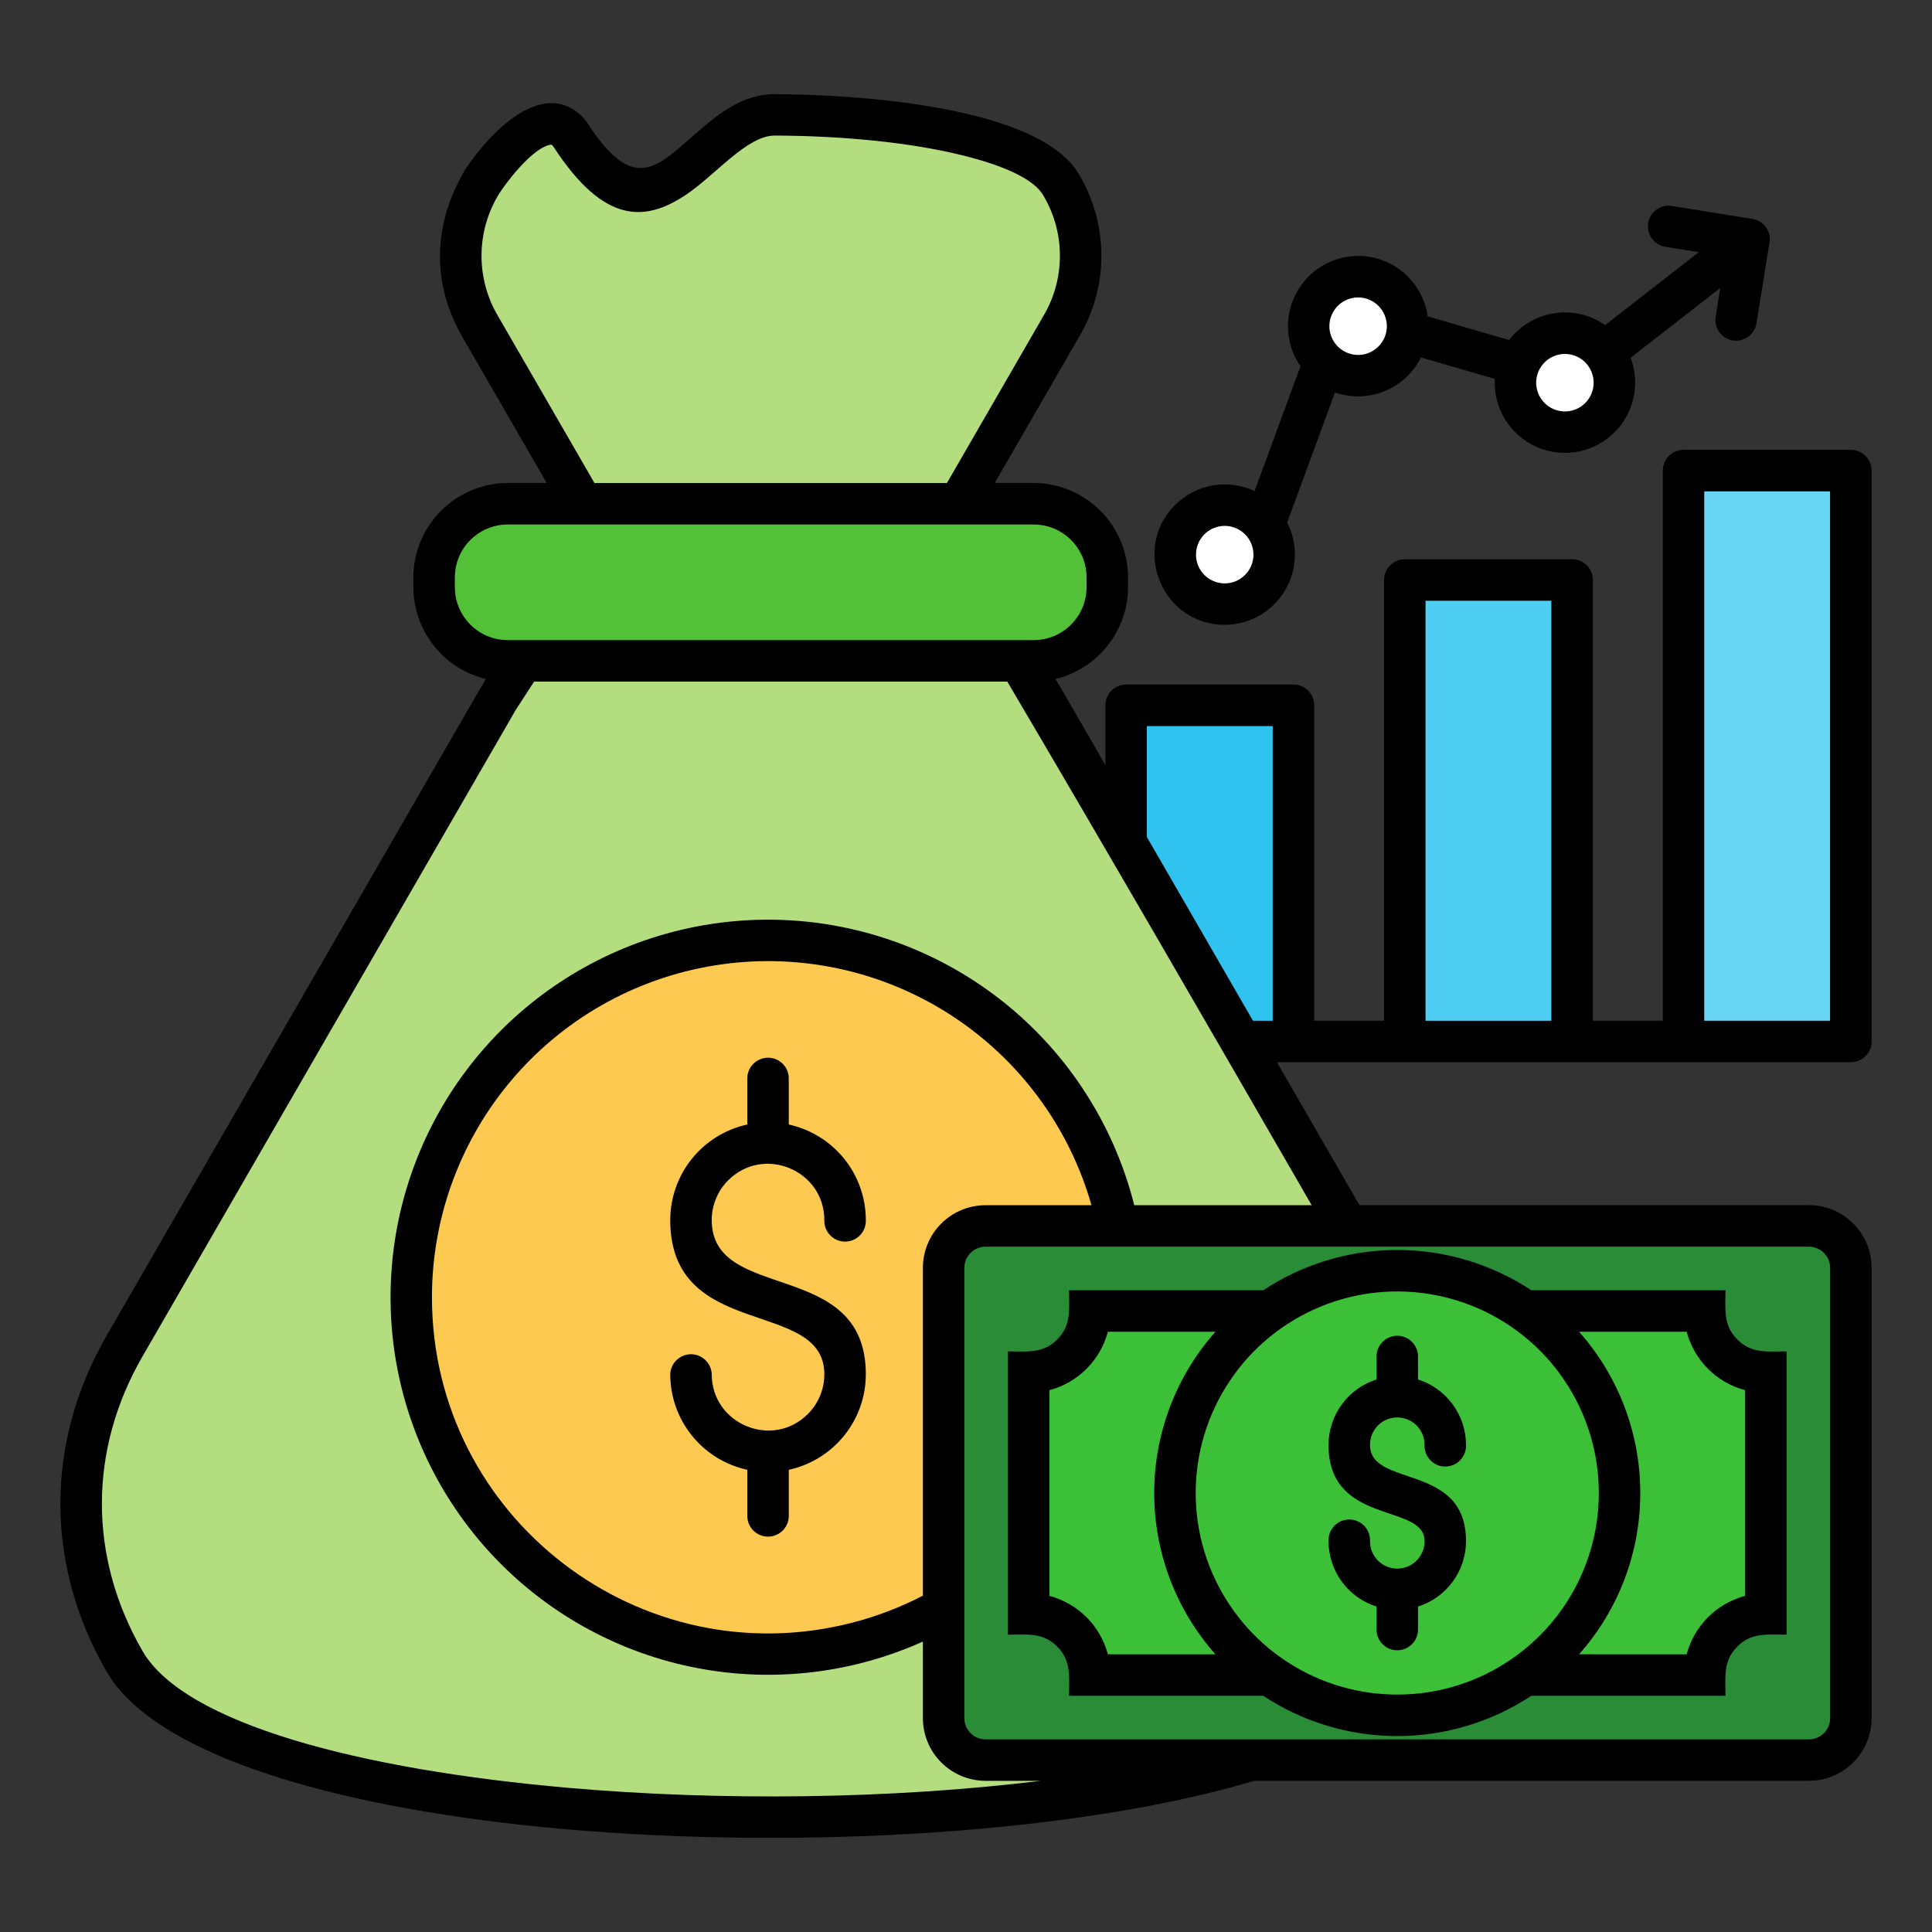
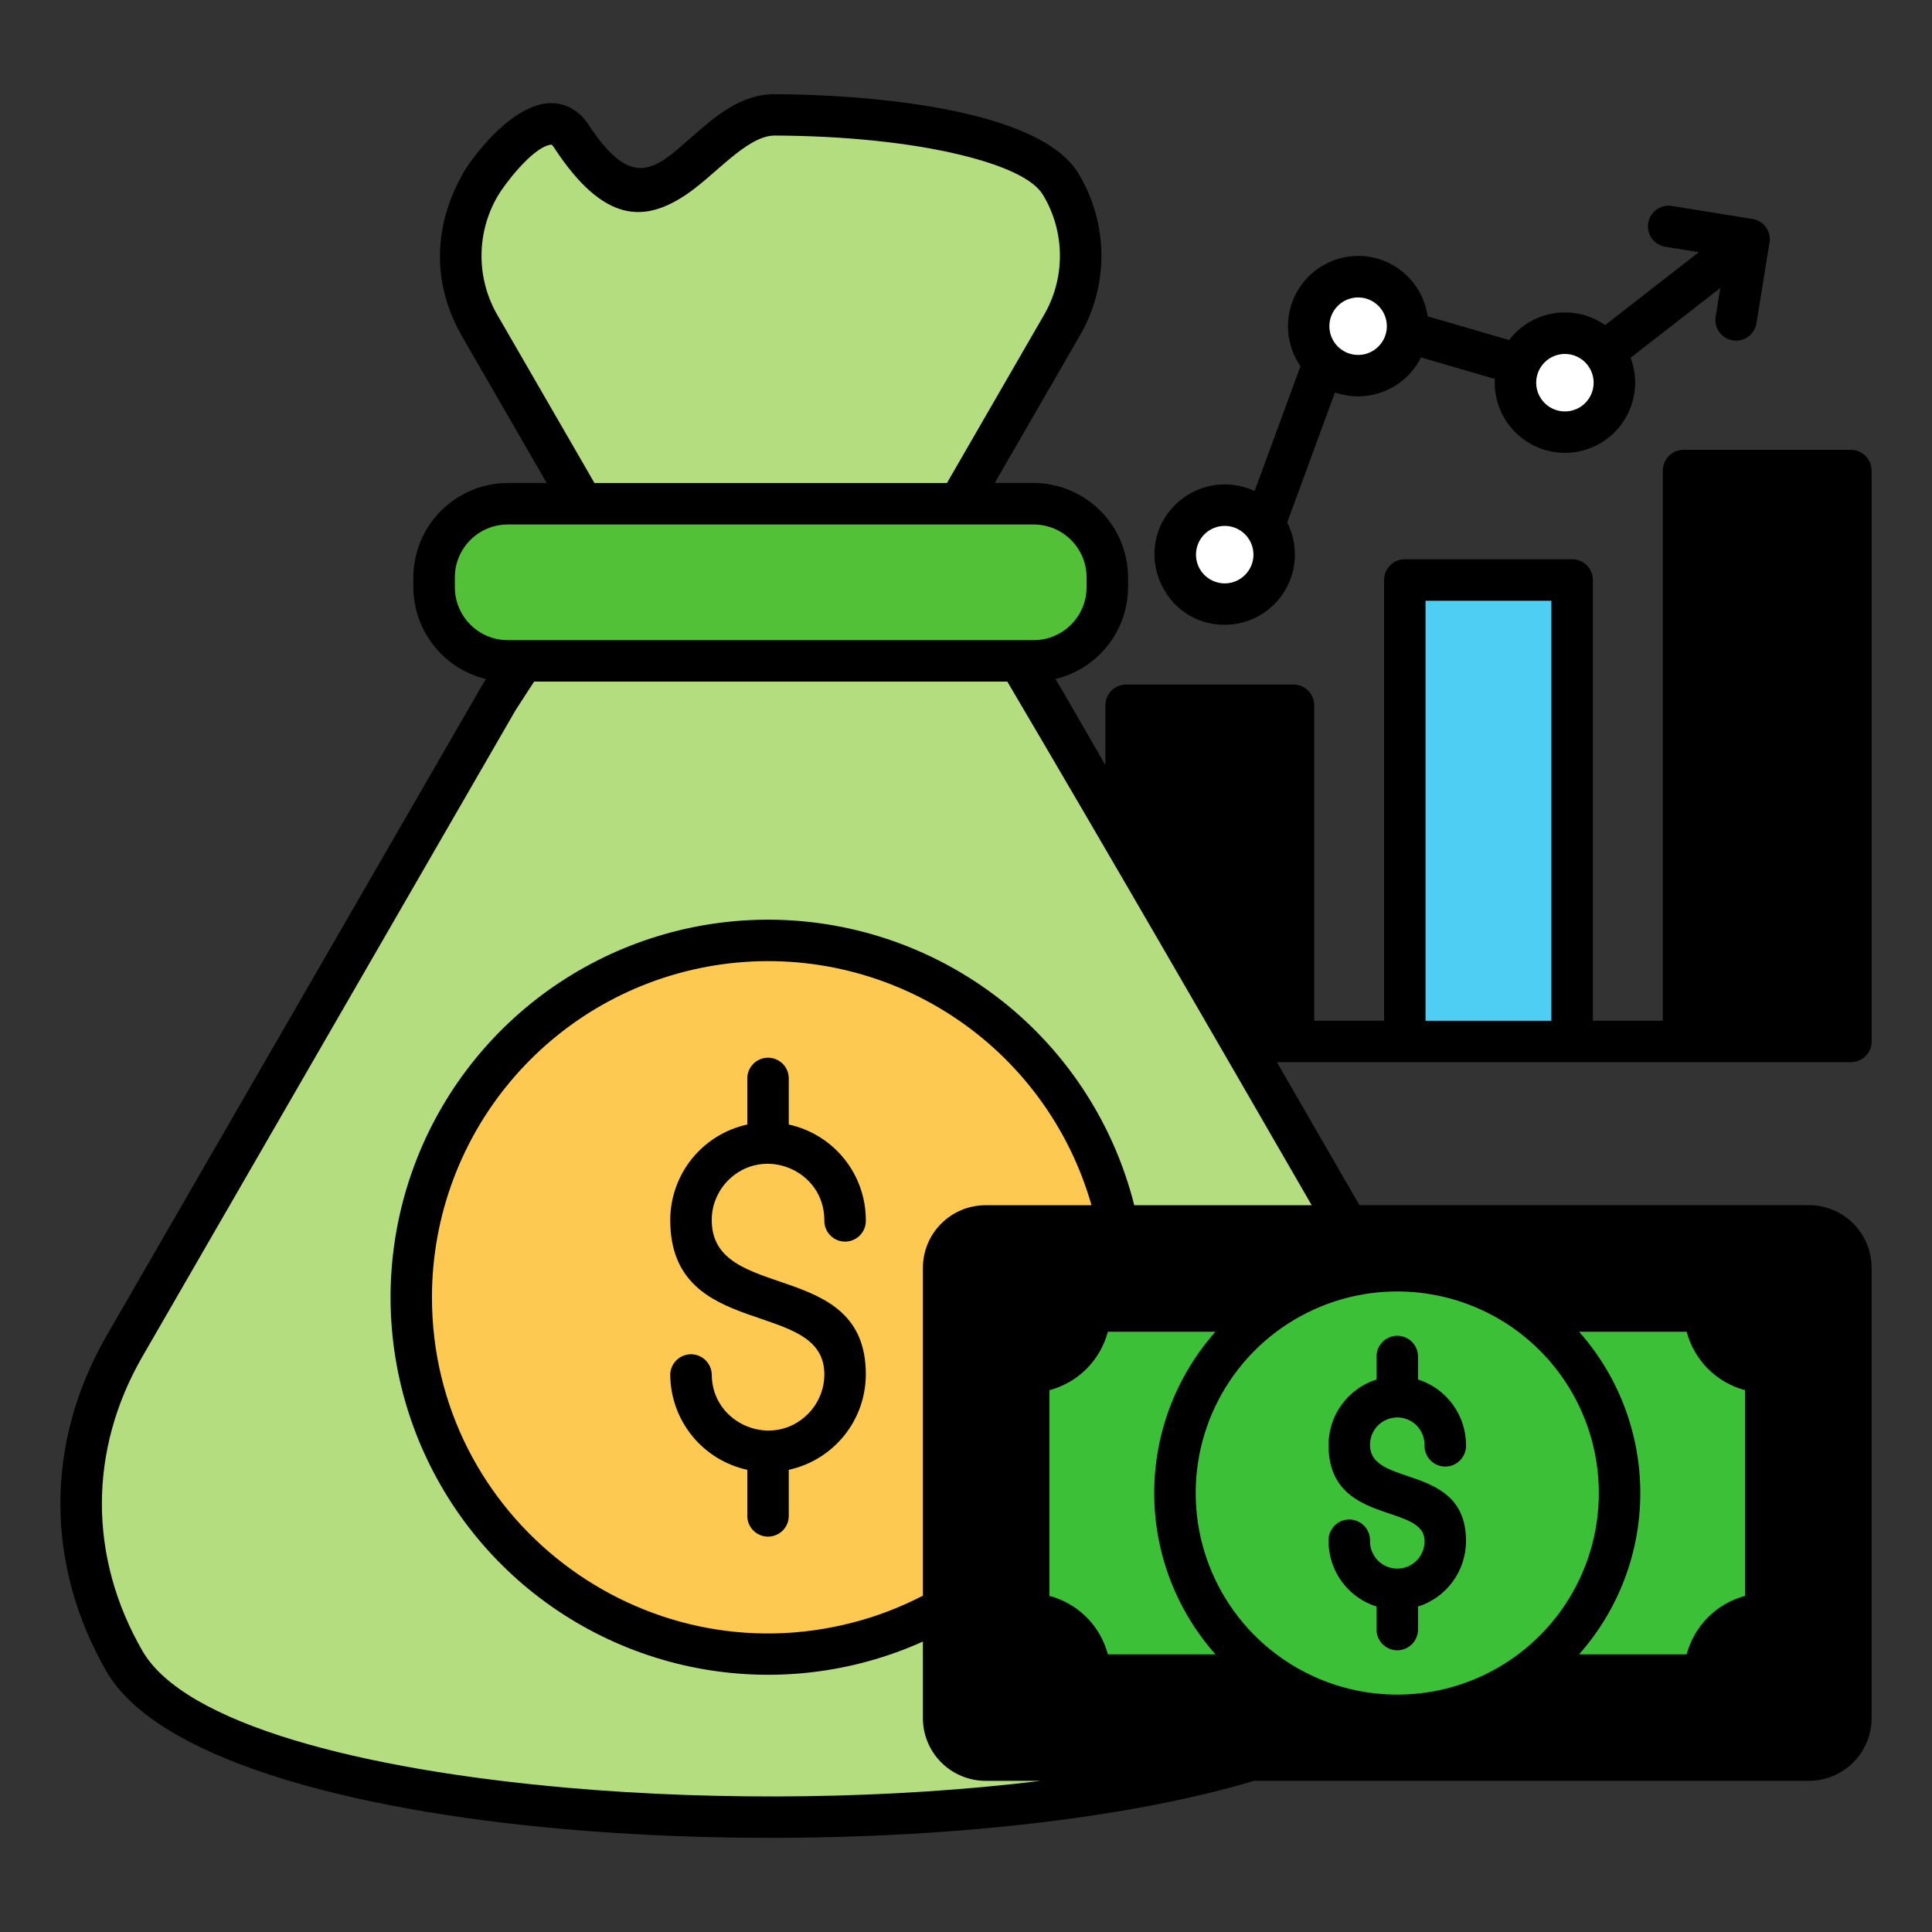
<svg xmlns="http://www.w3.org/2000/svg" width="61" height="61" viewBox="0 0 61 61" fill="none">
  <rect x="0" y="0" width="61" height="61" fill="#333333" stroke="none" />
  <path fill-rule="evenodd" clip-rule="evenodd" d="M41.492 32.228H43.7V18.312C43.7 18.139 43.769 17.972 43.892 17.849C44.015 17.726 44.181 17.657 44.355 17.657H49.637C49.811 17.657 49.978 17.726 50.101 17.849C50.224 17.972 50.293 18.139 50.293 18.312V32.228H52.5V14.858C52.5 14.684 52.569 14.518 52.692 14.395C52.815 14.272 52.981 14.203 53.155 14.203H58.438C58.611 14.203 58.778 14.272 58.901 14.395C59.024 14.518 59.093 14.684 59.093 14.858V32.882V32.899C59.089 33.07 59.018 33.232 58.895 33.352C58.773 33.471 58.609 33.537 58.438 33.537H40.317L42.923 38.051H57.118C57.642 38.052 58.144 38.261 58.514 38.631C58.884 39.001 59.093 39.503 59.094 40.026V54.25C59.093 54.774 58.884 55.276 58.514 55.646C58.144 56.016 57.642 56.225 57.118 56.226H39.601C34.003 57.897 25.29 58.406 17.818 57.751C10.87 57.141 4.931 55.489 3.366 52.78C1.42 49.408 1.42 45.544 3.366 42.172L15.149 21.763C15.213 21.653 15.277 21.545 15.344 21.439C14.692 21.282 14.111 20.911 13.695 20.384C13.28 19.858 13.053 19.208 13.051 18.537V18.231C13.053 17.441 13.368 16.683 13.927 16.125C14.486 15.566 15.243 15.251 16.033 15.249H17.261L14.598 10.636C13.013 7.889 14.587 5.601 14.598 5.51C14.63 5.392 16.487 2.523 18.069 3.436C18.277 3.56 18.453 3.731 18.581 3.936C19.966 6.058 20.713 5.314 21.8 4.361C22.583 3.673 23.386 2.97 24.462 2.974C27.109 2.983 32.827 3.357 34.07 5.51C34.532 6.286 34.775 7.171 34.775 8.074C34.775 8.977 34.532 9.863 34.07 10.638L31.408 15.249H32.635C33.425 15.251 34.182 15.566 34.741 16.125C35.3 16.683 35.615 17.441 35.617 18.231V18.537C35.615 19.208 35.388 19.858 34.972 20.384C34.557 20.911 33.976 21.282 33.324 21.439C33.39 21.545 33.455 21.653 33.519 21.763L34.901 24.157V22.268C34.901 22.094 34.97 21.927 35.093 21.804C35.216 21.681 35.382 21.613 35.556 21.613H40.838C41.012 21.613 41.179 21.681 41.302 21.804C41.425 21.927 41.494 22.094 41.494 22.268V32.228H41.492ZM42.881 8.08C42.476 8.081 42.079 8.193 41.733 8.403C41.387 8.613 41.105 8.913 40.918 9.272C40.73 9.631 40.645 10.034 40.67 10.438C40.695 10.842 40.831 11.231 41.061 11.564L39.612 15.504C39.199 15.31 38.737 15.248 38.287 15.327C37.838 15.405 37.424 15.621 37.101 15.943C35.707 17.337 36.701 19.728 38.669 19.728C39.048 19.727 39.422 19.629 39.753 19.443C40.084 19.257 40.361 18.989 40.559 18.665C40.757 18.34 40.869 17.971 40.883 17.591C40.897 17.212 40.814 16.835 40.641 16.497L42.15 12.391C42.66 12.568 43.217 12.554 43.716 12.35C44.216 12.147 44.624 11.768 44.865 11.286L47.196 11.964C47.179 12.293 47.235 12.622 47.361 12.927C47.487 13.232 47.679 13.505 47.924 13.726C48.169 13.947 48.46 14.111 48.776 14.205C49.092 14.3 49.425 14.322 49.751 14.272C50.077 14.221 50.388 14.098 50.66 13.912C50.932 13.726 51.16 13.482 51.326 13.197C51.492 12.912 51.592 12.593 51.62 12.264C51.647 11.936 51.601 11.605 51.484 11.296L54.315 9.093L54.17 9.994C54.155 10.08 54.158 10.167 54.177 10.251C54.197 10.335 54.233 10.414 54.283 10.484C54.333 10.554 54.397 10.614 54.471 10.659C54.544 10.704 54.626 10.735 54.711 10.748C54.796 10.762 54.883 10.758 54.967 10.738C55.051 10.717 55.13 10.681 55.2 10.63C55.269 10.579 55.328 10.514 55.372 10.44C55.417 10.366 55.446 10.284 55.459 10.199L55.861 7.708C55.883 7.616 55.885 7.521 55.867 7.429C55.849 7.337 55.811 7.249 55.756 7.173C55.701 7.097 55.63 7.033 55.548 6.987C55.466 6.941 55.375 6.913 55.281 6.905L52.786 6.503C52.702 6.489 52.615 6.493 52.532 6.512C52.448 6.532 52.37 6.569 52.3 6.619C52.231 6.669 52.172 6.733 52.127 6.806C52.082 6.879 52.052 6.96 52.039 7.045C52.026 7.13 52.029 7.216 52.049 7.3C52.069 7.383 52.105 7.462 52.155 7.531C52.206 7.6 52.269 7.659 52.342 7.704C52.416 7.749 52.497 7.779 52.581 7.792L53.638 7.962L50.68 10.264C50.211 9.937 49.634 9.803 49.069 9.891C48.504 9.979 47.995 10.282 47.648 10.736L45.076 9.988C45.001 9.459 44.738 8.974 44.335 8.624C43.931 8.273 43.415 8.08 42.881 8.08Z" fill="black" />
  <path fill-rule="evenodd" clip-rule="evenodd" d="M48.617 42.639C47.727 41.749 46.593 41.143 45.358 40.898C44.123 40.652 42.844 40.778 41.681 41.26C40.518 41.742 39.524 42.557 38.825 43.604C38.125 44.65 37.752 45.881 37.752 47.14C37.752 48.398 38.125 49.629 38.825 50.675C39.524 51.722 40.518 52.538 41.681 53.02C42.844 53.501 44.123 53.627 45.358 53.382C46.593 53.136 47.727 52.53 48.617 51.64C49.81 50.446 50.48 48.828 50.48 47.14C50.48 45.452 49.81 43.833 48.617 42.639ZM43.462 42.853C43.458 42.765 43.473 42.677 43.504 42.595C43.536 42.513 43.584 42.438 43.645 42.375C43.706 42.311 43.779 42.261 43.86 42.227C43.941 42.192 44.028 42.174 44.116 42.174C44.204 42.174 44.291 42.192 44.373 42.227C44.453 42.261 44.527 42.311 44.588 42.375C44.649 42.438 44.697 42.513 44.728 42.595C44.76 42.677 44.774 42.765 44.771 42.853V43.554C45.211 43.694 45.595 43.969 45.867 44.342C46.14 44.714 46.287 45.163 46.287 45.624C46.29 45.712 46.276 45.8 46.244 45.882C46.213 45.965 46.165 46.04 46.104 46.103C46.043 46.167 45.969 46.218 45.888 46.252C45.807 46.286 45.72 46.304 45.632 46.304C45.544 46.304 45.456 46.286 45.375 46.252C45.294 46.218 45.221 46.167 45.16 46.103C45.099 46.04 45.051 45.965 45.02 45.882C44.988 45.8 44.974 45.712 44.977 45.624C44.978 45.51 44.957 45.397 44.914 45.292C44.872 45.186 44.809 45.09 44.729 45.009C44.648 44.928 44.553 44.864 44.448 44.82C44.343 44.776 44.23 44.753 44.116 44.753C44.002 44.753 43.89 44.776 43.785 44.82C43.679 44.864 43.584 44.928 43.504 45.009C43.424 45.09 43.361 45.186 43.318 45.292C43.276 45.397 43.254 45.51 43.256 45.624C43.256 46.981 46.287 46.175 46.287 48.655C46.287 49.116 46.14 49.566 45.867 49.938C45.595 50.31 45.211 50.586 44.771 50.725V51.426C44.774 51.514 44.76 51.602 44.728 51.684C44.697 51.766 44.649 51.841 44.588 51.905C44.527 51.968 44.453 52.018 44.373 52.053C44.291 52.087 44.204 52.105 44.116 52.105C44.028 52.105 43.941 52.087 43.86 52.053C43.779 52.018 43.706 51.968 43.645 51.905C43.584 51.841 43.536 51.766 43.504 51.684C43.473 51.602 43.458 51.514 43.462 51.426V50.725C43.022 50.586 42.638 50.31 42.365 49.938C42.093 49.566 41.946 49.116 41.946 48.655C41.943 48.567 41.957 48.479 41.989 48.397C42.02 48.315 42.068 48.239 42.129 48.176C42.19 48.112 42.263 48.062 42.344 48.027C42.425 47.993 42.513 47.975 42.601 47.975C42.689 47.975 42.776 47.993 42.857 48.027C42.938 48.062 43.012 48.112 43.073 48.176C43.134 48.239 43.182 48.315 43.213 48.397C43.245 48.479 43.259 48.567 43.256 48.655C43.254 48.769 43.276 48.882 43.318 48.988C43.361 49.093 43.424 49.189 43.504 49.27C43.584 49.351 43.679 49.416 43.785 49.46C43.89 49.504 44.002 49.526 44.116 49.526C44.23 49.526 44.343 49.504 44.448 49.46C44.553 49.416 44.648 49.351 44.729 49.27C44.809 49.189 44.872 49.093 44.914 48.988C44.957 48.882 44.978 48.769 44.977 48.655C44.977 47.447 41.946 48.182 41.946 45.624C41.946 45.163 42.093 44.714 42.365 44.342C42.638 43.969 43.022 43.694 43.462 43.554V42.853Z" fill="#3CC038" />
-   <path fill-rule="evenodd" clip-rule="evenodd" d="M57.118 39.362H31.114C30.938 39.363 30.769 39.434 30.644 39.558C30.52 39.683 30.449 39.852 30.448 40.028V54.252C30.449 54.428 30.52 54.597 30.644 54.722C30.769 54.846 30.938 54.917 31.114 54.918H57.118C57.294 54.917 57.463 54.846 57.588 54.722C57.713 54.597 57.783 54.428 57.784 54.252V40.028C57.783 39.852 57.713 39.683 57.588 39.558C57.463 39.434 57.294 39.363 57.118 39.362ZM48.349 40.738H54.479C54.479 41.352 54.401 41.84 54.854 42.293C55.306 42.745 55.795 42.668 56.408 42.668V51.612C55.795 51.612 55.306 51.535 54.854 51.987C54.401 52.44 54.479 52.928 54.479 53.542H48.349C47.093 54.371 45.621 54.814 44.116 54.814C42.611 54.814 41.139 54.371 39.884 53.542H33.754C33.754 52.928 33.831 52.44 33.379 51.987C32.926 51.535 32.438 51.612 31.824 51.612V42.668C32.438 42.668 32.926 42.745 33.379 42.293C33.831 41.84 33.754 41.352 33.754 40.738H39.884C41.139 39.908 42.611 39.466 44.116 39.466C45.621 39.466 47.093 39.908 48.349 40.738Z" fill="#2A8C37" />
  <path fill-rule="evenodd" clip-rule="evenodd" d="M31.804 21.52H16.864L16.281 22.419C12.352 29.223 8.425 36.026 4.498 42.828C2.79 45.786 2.79 49.168 4.498 52.126C5.825 54.425 11.369 55.872 17.931 56.447C22.799 56.874 28.192 56.8 32.861 56.227H31.114C30.591 56.225 30.089 56.017 29.719 55.647C29.348 55.276 29.14 54.775 29.139 54.251V51.83C26.907 52.834 24.42 53.126 22.017 52.667C19.613 52.208 17.409 51.021 15.703 49.266C13.998 47.511 12.873 45.274 12.483 42.858C12.094 40.442 12.457 37.965 13.523 35.762C14.59 33.56 16.308 31.739 18.446 30.547C20.583 29.355 23.035 28.85 25.47 29.1C27.904 29.351 30.202 30.344 32.053 31.945C33.903 33.547 35.215 35.679 35.812 38.052H41.414C38.227 32.532 35.042 27.012 31.804 21.52Z" fill="#B4DD7F" />
-   <path fill-rule="evenodd" clip-rule="evenodd" d="M39.561 32.229H40.183V22.924H36.21V26.426L39.561 32.229Z" fill="#30C3F0" />
  <path d="M45.009 18.968H48.982V32.229H45.009V18.968Z" fill="#4ECEF2" />
-   <path d="M53.809 15.514H57.781V32.228H53.809V15.514Z" fill="#69D6F4" />
  <path fill-rule="evenodd" clip-rule="evenodd" d="M43.522 9.657C43.395 9.53 43.234 9.444 43.058 9.409C42.882 9.374 42.699 9.392 42.533 9.461C42.368 9.529 42.226 9.646 42.126 9.795C42.027 9.944 41.973 10.119 41.973 10.299C41.973 10.478 42.027 10.654 42.126 10.803C42.226 10.952 42.368 11.068 42.533 11.137C42.699 11.206 42.882 11.224 43.058 11.189C43.234 11.154 43.395 11.067 43.522 10.94C43.692 10.77 43.788 10.539 43.788 10.299C43.788 10.058 43.692 9.828 43.522 9.657Z" fill="white" />
  <path fill-rule="evenodd" clip-rule="evenodd" d="M50.051 11.441C49.925 11.315 49.763 11.228 49.587 11.193C49.411 11.158 49.228 11.176 49.063 11.245C48.897 11.313 48.755 11.43 48.656 11.579C48.556 11.728 48.503 11.904 48.503 12.083C48.503 12.263 48.556 12.438 48.656 12.587C48.755 12.736 48.897 12.853 49.063 12.921C49.228 12.99 49.411 13.008 49.587 12.973C49.763 12.938 49.925 12.852 50.051 12.725C50.221 12.555 50.317 12.324 50.317 12.083C50.317 11.843 50.221 11.612 50.051 11.441Z" fill="white" />
  <path fill-rule="evenodd" clip-rule="evenodd" d="M39.31 16.87C39.183 16.743 39.022 16.657 38.846 16.622C38.67 16.587 38.487 16.605 38.322 16.674C38.156 16.742 38.014 16.858 37.914 17.008C37.815 17.157 37.762 17.332 37.762 17.512C37.762 17.691 37.815 17.867 37.914 18.016C38.014 18.165 38.156 18.281 38.322 18.35C38.487 18.419 38.67 18.437 38.846 18.402C39.022 18.367 39.183 18.28 39.31 18.153C39.48 17.983 39.576 17.752 39.576 17.512C39.576 17.271 39.48 17.041 39.31 16.87Z" fill="white" />
  <path fill-rule="evenodd" clip-rule="evenodd" d="M29.899 15.25L32.939 9.985C33.284 9.408 33.465 8.748 33.465 8.076C33.465 7.404 33.284 6.744 32.939 6.167C32.639 5.646 31.67 5.217 30.337 4.892C28.701 4.492 26.588 4.288 24.462 4.28C23.579 4.277 22.563 5.559 21.621 6.174C20.381 6.984 19.088 7.104 17.486 4.649C17.425 4.556 17.414 4.563 17.362 4.573C16.781 4.687 15.909 5.855 15.729 6.167H15.728C15.384 6.745 15.203 7.405 15.203 8.077C15.203 8.749 15.384 9.409 15.728 9.987L18.769 15.25H29.899Z" fill="#B4DD7F" />
  <path d="M32.635 16.56H16.034C15.11 16.56 14.361 17.308 14.361 18.232V18.538C14.361 19.462 15.11 20.211 16.034 20.211H32.635C33.558 20.211 34.307 19.462 34.307 18.538V18.232C34.307 17.308 33.558 16.56 32.635 16.56Z" fill="#52C137" />
  <path fill-rule="evenodd" clip-rule="evenodd" d="M49.857 52.232H53.254C53.371 51.789 53.604 51.385 53.928 51.061C54.252 50.737 54.656 50.505 55.099 50.387V43.893C54.656 43.775 54.252 43.543 53.928 43.219C53.604 42.895 53.371 42.491 53.254 42.048H49.857C51.103 43.452 51.79 45.263 51.79 47.14C51.79 49.017 51.103 50.828 49.857 52.232Z" fill="#3CC038" />
  <path fill-rule="evenodd" clip-rule="evenodd" d="M38.375 42.048H34.979C34.861 42.491 34.629 42.895 34.305 43.219C33.981 43.543 33.577 43.775 33.134 43.893V50.387C33.577 50.505 33.981 50.737 34.305 51.061C34.629 51.385 34.861 51.789 34.979 52.232H38.375C37.13 50.828 36.442 49.017 36.442 47.14C36.442 45.263 37.13 43.452 38.375 42.048Z" fill="#3CC038" />
  <path fill-rule="evenodd" clip-rule="evenodd" d="M31.114 38.053H34.462C33.761 35.59 32.193 33.464 30.047 32.066C27.901 30.669 25.323 30.094 22.787 30.448C20.251 30.801 17.928 32.059 16.247 33.991C14.565 35.922 13.639 38.396 13.638 40.956C13.638 47.927 20.25 52.983 26.953 51.222C27.711 51.024 28.444 50.741 29.139 50.38V40.028C29.14 39.504 29.348 39.002 29.719 38.632C30.089 38.262 30.591 38.054 31.114 38.053ZM23.595 34.076C23.591 33.988 23.606 33.9 23.637 33.817C23.669 33.735 23.716 33.66 23.777 33.596C23.839 33.533 23.912 33.482 23.993 33.448C24.074 33.413 24.161 33.395 24.25 33.395C24.338 33.395 24.425 33.413 24.506 33.448C24.587 33.482 24.66 33.533 24.722 33.596C24.783 33.66 24.831 33.735 24.862 33.817C24.893 33.9 24.908 33.988 24.904 34.076V35.505C25.593 35.655 26.21 36.036 26.653 36.585C27.096 37.134 27.337 37.818 27.337 38.523C27.34 38.611 27.326 38.699 27.294 38.781C27.263 38.863 27.215 38.938 27.154 39.002C27.093 39.065 27.019 39.115 26.938 39.15C26.857 39.184 26.77 39.202 26.682 39.202C26.594 39.202 26.507 39.184 26.426 39.15C26.345 39.115 26.272 39.065 26.211 39.002C26.15 38.938 26.102 38.863 26.07 38.781C26.039 38.699 26.024 38.611 26.027 38.523C26.027 36.942 24.107 36.151 22.992 37.266C22.827 37.431 22.696 37.627 22.607 37.843C22.517 38.059 22.471 38.29 22.472 38.523C22.472 41.156 27.337 39.702 27.337 43.389C27.337 44.094 27.096 44.778 26.653 45.327C26.21 45.876 25.593 46.257 24.904 46.407V47.836C24.908 47.925 24.893 48.012 24.862 48.095C24.831 48.177 24.783 48.252 24.722 48.316C24.66 48.379 24.587 48.43 24.506 48.464C24.425 48.499 24.338 48.517 24.25 48.517C24.161 48.517 24.074 48.499 23.993 48.464C23.912 48.43 23.839 48.379 23.777 48.316C23.716 48.252 23.669 48.177 23.637 48.095C23.606 48.012 23.591 47.925 23.595 47.836V46.407C22.906 46.257 22.289 45.876 21.846 45.327C21.404 44.778 21.162 44.094 21.162 43.389C21.169 43.219 21.24 43.059 21.362 42.942C21.485 42.824 21.647 42.758 21.817 42.758C21.986 42.758 22.149 42.824 22.271 42.942C22.393 43.059 22.465 43.219 22.472 43.389C22.472 44.97 24.392 45.761 25.507 44.646C25.672 44.481 25.803 44.285 25.892 44.069C25.982 43.854 26.028 43.622 26.027 43.389C26.027 40.974 21.162 42.359 21.162 38.523C21.162 37.818 21.404 37.134 21.846 36.585C22.289 36.036 22.906 35.655 23.595 35.505V34.076Z" fill="#FDC951" />
</svg>